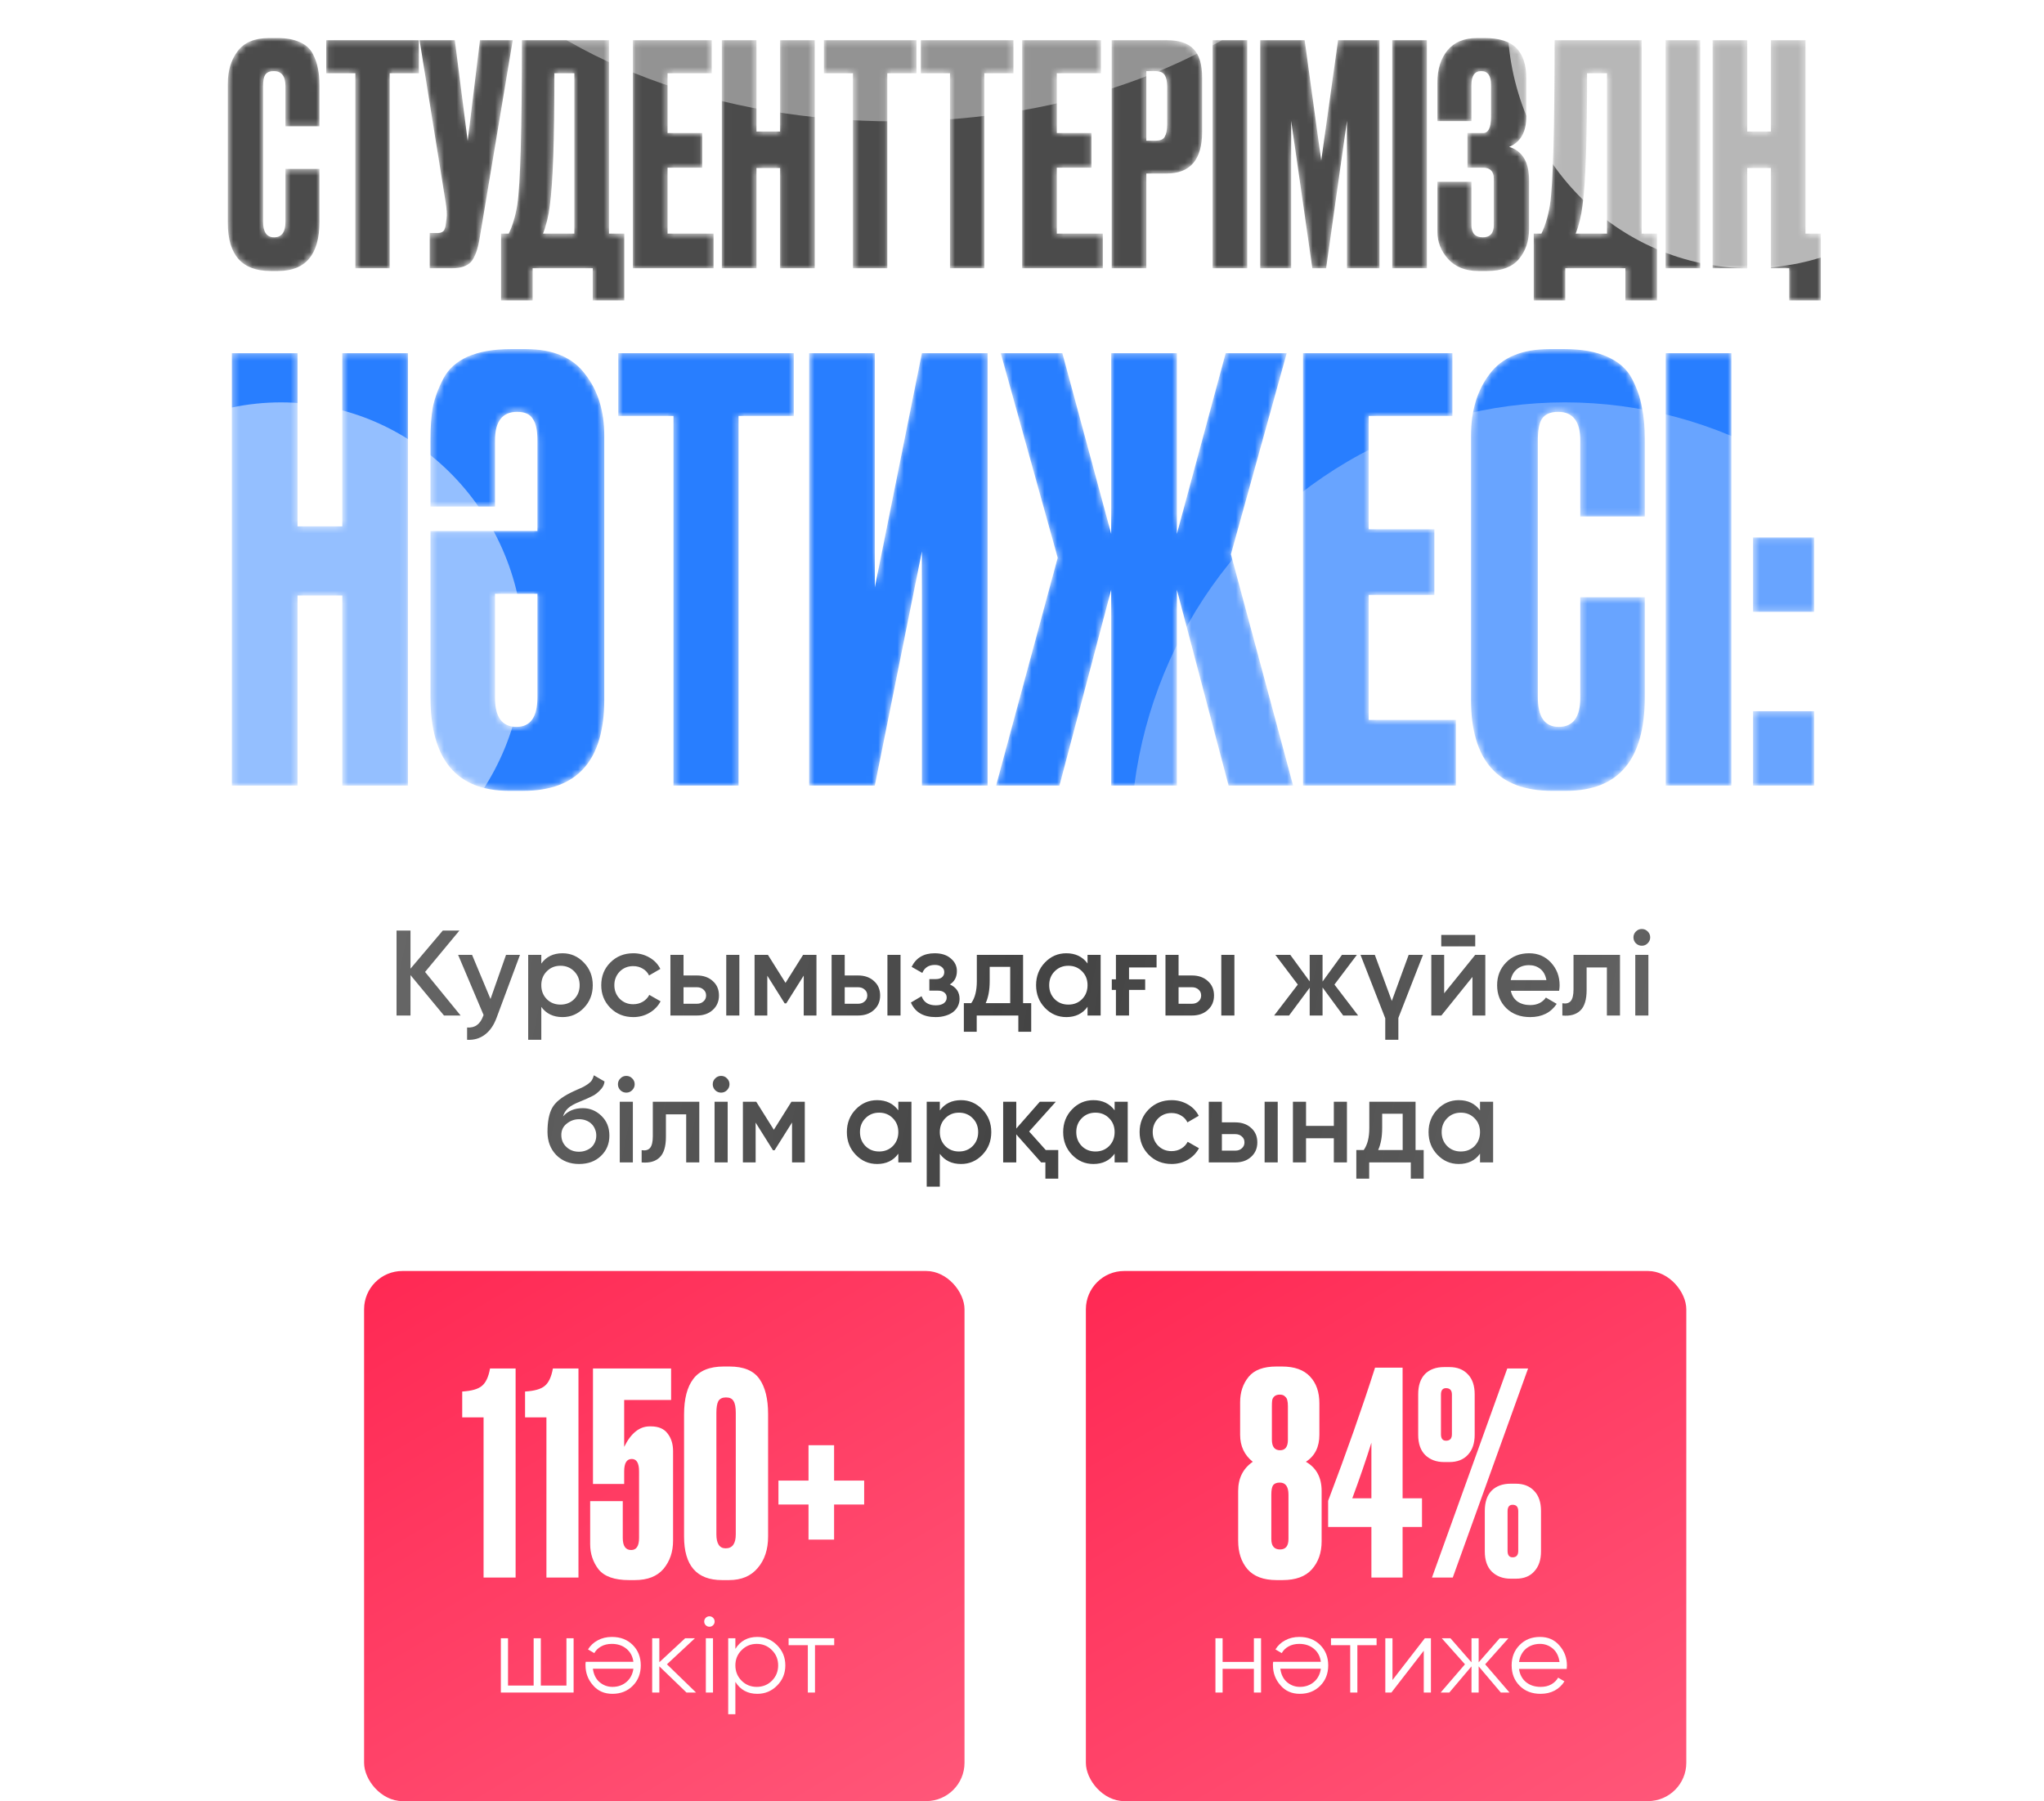
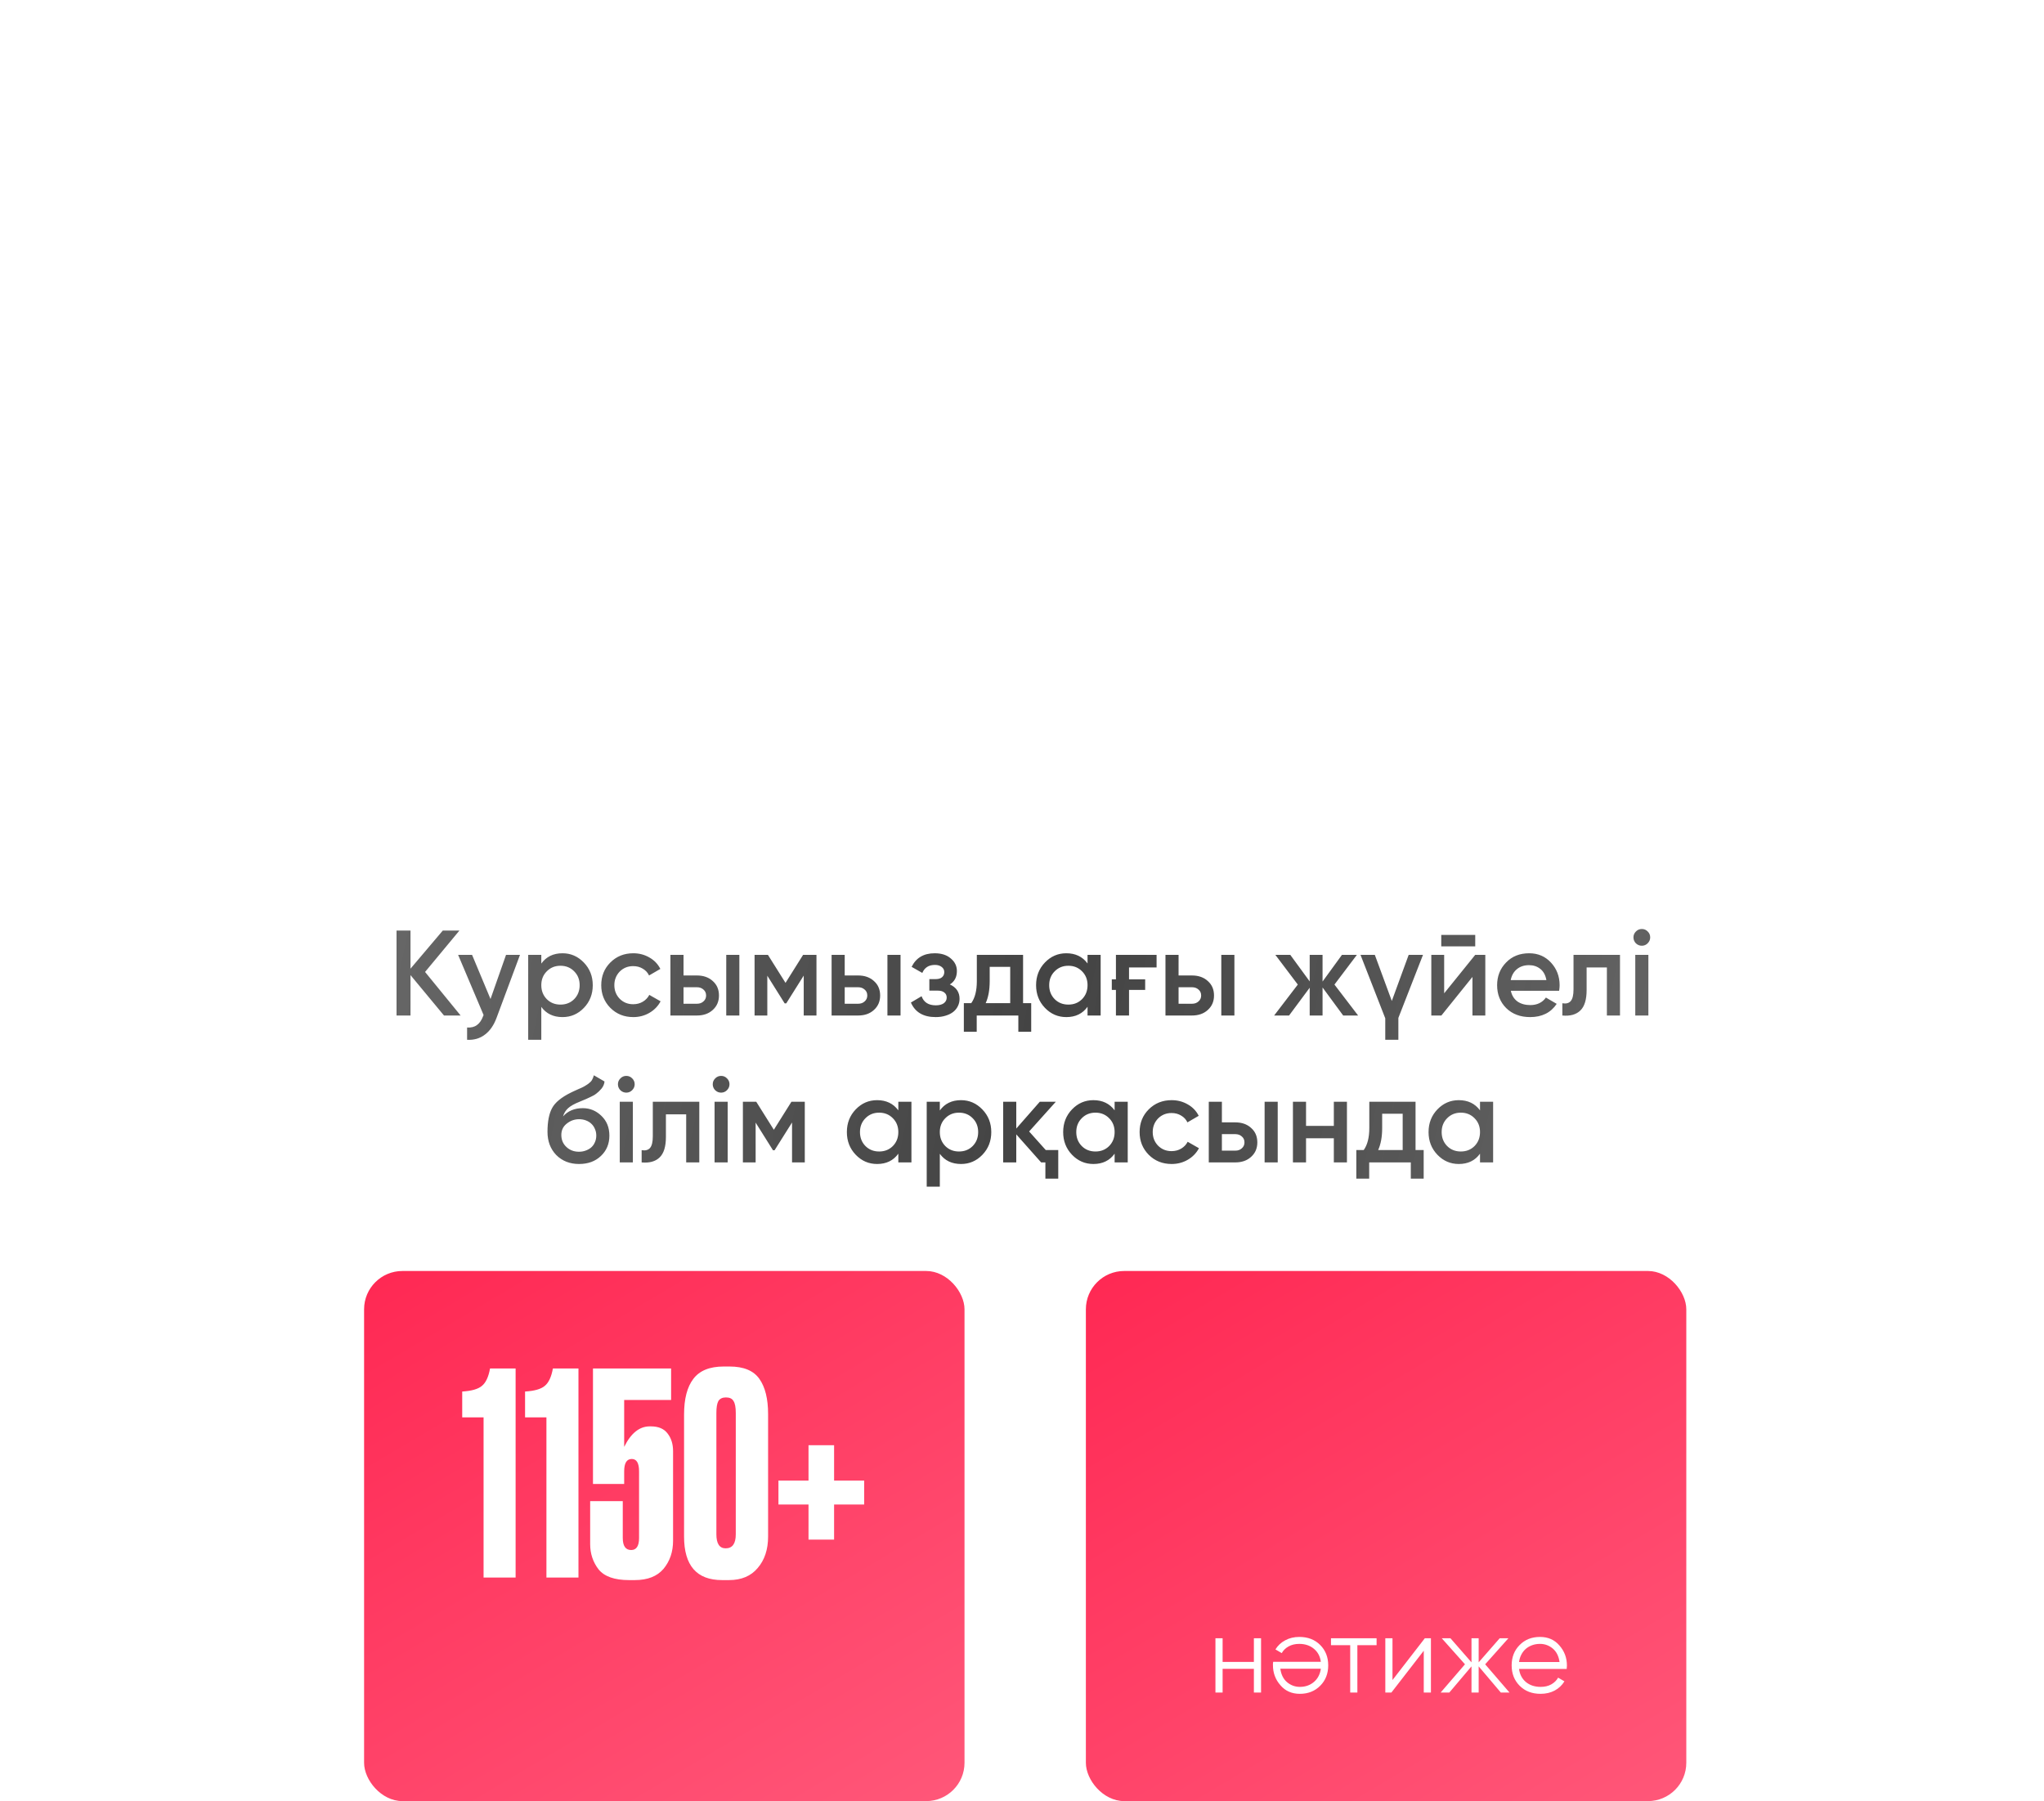
<svg xmlns="http://www.w3.org/2000/svg" width="320" height="282" viewBox="0 0 320 282" fill="none">
  <mask id="mask0_208_449" style="mask-type:alpha" maskUnits="userSpaceOnUse" x="35" y="5" width="251" height="119">
    <path d="M44.687 34.752V26.448H50.015V34.704C50.015 39.856 47.855 42.432 43.535 42.432H42.335C37.887 42.432 35.663 39.92 35.663 34.896V13.104C35.663 11.056 36.175 9.36 37.199 8.016C38.223 6.64 39.871 5.952 42.143 5.952H43.391C44.799 5.952 45.967 6.16 46.895 6.576C47.855 6.992 48.543 7.6 48.959 8.4C49.375 9.2 49.647 9.984 49.775 10.752C49.935 11.488 50.015 12.368 50.015 13.392V19.776H44.687V13.488C44.687 11.92 44.079 11.136 42.863 11.136C42.223 11.136 41.775 11.328 41.519 11.712C41.295 12.064 41.183 12.656 41.183 13.488V34.704C41.183 36.336 41.759 37.152 42.911 37.152C44.095 37.152 44.687 36.352 44.687 34.752ZM51.073 6.288H65.569V11.472H61.009V42H55.633V11.472H51.073V6.288ZM80.276 6.288L75.092 37.296C74.804 39.056 74.356 40.288 73.748 40.992C73.14 41.664 72.148 42 70.772 42H67.268V36.48H68.516C68.804 36.48 69.028 36.432 69.188 36.336C69.38 36.24 69.508 36.112 69.572 35.952C69.636 35.792 69.7 35.584 69.764 35.328L69.908 34.224C70.004 33.648 69.94 32.688 69.716 31.344L65.684 6.288H71.204L73.22 22.08L75.14 6.288H80.276ZM92.795 47.04V42H83.387V47.04H78.443V36.576H79.643C80.251 35.328 80.699 33.824 80.987 32.064C81.467 28.864 81.707 20.272 81.707 6.288H95.339V36.576H97.739V47.04H92.795ZM86.075 32.208C85.883 33.776 85.531 35.232 85.019 36.576H89.915V11.472H86.795C86.795 21.904 86.555 28.816 86.075 32.208ZM99.088 6.288H111.424V11.472H104.512V20.832H109.936V26.256H104.512V36.576H111.712V42H99.088V6.288ZM118.432 26.304V42H113.008V6.288H118.432V20.592H122.128V6.288H127.552V42H122.128V26.304H118.432ZM128.979 6.288H143.475V11.472H138.915V42H133.539V11.472H128.979V6.288ZM144.166 6.288H158.662V11.472H154.102V42H148.726V11.472H144.166V6.288ZM160.026 6.288H172.362V11.472H165.45V20.832H170.874V26.256H165.45V36.576H172.65V42H160.026V6.288ZM182.634 27.168H179.466V42H174.042V6.288H182.634C184.586 6.288 185.994 6.752 186.858 7.68C187.754 8.576 188.202 10.08 188.202 12.192V20.64C188.202 24.992 186.346 27.168 182.634 27.168ZM179.466 11.136V22.032H180.858C181.626 22.032 182.122 21.824 182.346 21.408C182.602 20.96 182.73 20.304 182.73 19.44V13.584C182.73 12.784 182.602 12.176 182.346 11.76C182.09 11.344 181.594 11.136 180.858 11.136H179.466ZM195.262 6.288V42H189.838V6.288H195.262ZM197.292 42V6.288H204.252L206.844 25.152L209.484 6.288H215.964V42H210.876V18.912L207.612 42H205.452L202.14 18.912V42H197.292ZM223.387 6.288V42H217.963V6.288H223.387ZM230.361 13.296V18.96H225.033V12.912C225.033 10.832 225.561 9.152 226.617 7.872C227.673 6.592 229.225 5.952 231.273 5.952H232.377C234.713 5.952 236.393 6.48 237.417 7.536C238.441 8.592 238.953 10.176 238.953 12.288V18.24C238.953 20.672 238.057 22.256 236.265 22.992C238.345 23.632 239.385 25.376 239.385 28.224V35.856C239.385 37.712 238.857 39.28 237.801 40.56C236.745 41.808 235.097 42.432 232.857 42.432H231.417C229.433 42.432 227.865 41.808 226.713 40.56C225.593 39.312 225.033 37.888 225.033 36.288V28.464H230.361V35.232C230.361 36.512 230.953 37.152 232.137 37.152C233.289 37.152 233.865 36.512 233.865 35.232V27.984C233.865 26.832 233.305 26.256 232.185 26.256H229.737V20.832H232.185C233.017 20.832 233.433 19.968 233.433 18.24V13.296C233.433 11.856 232.921 11.136 231.897 11.136C230.873 11.136 230.361 11.856 230.361 13.296ZM254.467 47.04V42H245.059V47.04H240.115V36.576H241.315C241.923 35.328 242.371 33.824 242.659 32.064C243.139 28.864 243.379 20.272 243.379 6.288H257.011V36.576H259.411V47.04H254.467ZM247.747 32.208C247.555 33.776 247.203 35.232 246.691 36.576H251.587V11.472H248.467C248.467 21.904 248.227 28.816 247.747 32.208ZM266.184 6.288V42H260.76V6.288H266.184ZM285.061 47.04H280.117V42H277.237V26.304H273.541V42H268.117V6.288H273.541V20.592H277.237V6.288H282.661V36.576H285.061V47.04Z" fill="#272727" />
-     <path d="M46.58 93.243V123H36.297V55.296H46.58V82.414H53.587V55.296H63.87V123H53.587V93.243H46.58ZM67.394 109.168V83.142H84.138V68.946C84.138 67.369 83.896 66.246 83.41 65.579C82.986 64.851 82.167 64.487 80.953 64.487C78.648 64.487 77.495 65.973 77.495 68.946V79.32H67.394V68.764C67.394 66.823 67.516 65.154 67.758 63.759C68.062 62.303 68.608 60.817 69.396 59.3C70.185 57.783 71.459 56.631 73.218 55.842C75.038 55.053 77.283 54.659 79.952 54.659H82.318C86.565 54.659 89.659 55.963 91.6 58.572C93.602 61.12 94.603 64.335 94.603 68.218V109.532C94.603 119.057 90.387 123.819 81.954 123.819H79.679C71.489 123.819 67.394 118.935 67.394 109.168ZM77.495 92.97V109.259C77.495 112.292 78.618 113.809 80.862 113.809C83.046 113.809 84.138 112.262 84.138 109.168V92.97H77.495ZM96.79 55.296H124.272V65.124H115.627V123H105.435V65.124H96.79V55.296ZM144.329 123V86.327L136.958 123H126.675V55.296H136.958V91.969L144.329 55.296H154.612V123H144.329ZM173.962 123V92.333L165.863 123H155.944L165.59 87.328L156.672 55.296H166.318L173.962 83.597V55.296H184.245V83.597L191.889 55.296H201.444L192.708 86.782L202.445 123H192.344L184.245 92.333V123H173.962ZM203.994 55.296H227.381V65.124H214.277V82.869H224.56V93.152H214.277V112.717H227.927V123H203.994V55.296ZM247.4 109.259V93.516H257.501V109.168C257.501 118.935 253.406 123.819 245.216 123.819H242.941C234.509 123.819 230.292 119.057 230.292 109.532V68.218C230.292 64.335 231.263 61.12 233.204 58.572C235.146 55.963 238.27 54.659 242.577 54.659H244.943C247.613 54.659 249.827 55.053 251.586 55.842C253.406 56.631 254.711 57.783 255.499 59.3C256.288 60.817 256.804 62.303 257.046 63.759C257.35 65.154 257.501 66.823 257.501 68.764V80.867H247.4V68.946C247.4 65.973 246.248 64.487 243.942 64.487C242.729 64.487 241.88 64.851 241.394 65.579C240.97 66.246 240.757 67.369 240.757 68.946V109.168C240.757 112.262 241.849 113.809 244.033 113.809C246.278 113.809 247.4 112.292 247.4 109.259ZM271.063 55.296V123H260.78V55.296H271.063ZM284.01 111.352V123H274.455V111.352H284.01ZM284.01 84.143V95.791H274.455V84.143H284.01Z" fill="#287EFF" />
  </mask>
  <g mask="url(#mask0_208_449)">
-     <path d="M44.687 34.752V26.448H50.015V34.704C50.015 39.856 47.855 42.432 43.535 42.432H42.335C37.887 42.432 35.663 39.92 35.663 34.896V13.104C35.663 11.056 36.175 9.36 37.199 8.016C38.223 6.64 39.871 5.952 42.143 5.952H43.391C44.799 5.952 45.967 6.16 46.895 6.576C47.855 6.992 48.543 7.6 48.959 8.4C49.375 9.2 49.647 9.984 49.775 10.752C49.935 11.488 50.015 12.368 50.015 13.392V19.776H44.687V13.488C44.687 11.92 44.079 11.136 42.863 11.136C42.223 11.136 41.775 11.328 41.519 11.712C41.295 12.064 41.183 12.656 41.183 13.488V34.704C41.183 36.336 41.759 37.152 42.911 37.152C44.095 37.152 44.687 36.352 44.687 34.752ZM51.073 6.288H65.569V11.472H61.009V42H55.633V11.472H51.073V6.288ZM80.276 6.288L75.092 37.296C74.804 39.056 74.356 40.288 73.748 40.992C73.14 41.664 72.148 42 70.772 42H67.268V36.48H68.516C68.804 36.48 69.028 36.432 69.188 36.336C69.38 36.24 69.508 36.112 69.572 35.952C69.636 35.792 69.7 35.584 69.764 35.328L69.908 34.224C70.004 33.648 69.94 32.688 69.716 31.344L65.684 6.288H71.204L73.22 22.08L75.14 6.288H80.276ZM92.795 47.04V42H83.387V47.04H78.443V36.576H79.643C80.251 35.328 80.699 33.824 80.987 32.064C81.467 28.864 81.707 20.272 81.707 6.288H95.339V36.576H97.739V47.04H92.795ZM86.075 32.208C85.883 33.776 85.531 35.232 85.019 36.576H89.915V11.472H86.795C86.795 21.904 86.555 28.816 86.075 32.208ZM99.088 6.288H111.424V11.472H104.512V20.832H109.936V26.256H104.512V36.576H111.712V42H99.088V6.288ZM118.432 26.304V42H113.008V6.288H118.432V20.592H122.128V6.288H127.552V42H122.128V26.304H118.432ZM128.979 6.288H143.475V11.472H138.915V42H133.539V11.472H128.979V6.288ZM144.166 6.288H158.662V11.472H154.102V42H148.726V11.472H144.166V6.288ZM160.026 6.288H172.362V11.472H165.45V20.832H170.874V26.256H165.45V36.576H172.65V42H160.026V6.288ZM182.634 27.168H179.466V42H174.042V6.288H182.634C184.586 6.288 185.994 6.752 186.858 7.68C187.754 8.576 188.202 10.08 188.202 12.192V20.64C188.202 24.992 186.346 27.168 182.634 27.168ZM179.466 11.136V22.032H180.858C181.626 22.032 182.122 21.824 182.346 21.408C182.602 20.96 182.73 20.304 182.73 19.44V13.584C182.73 12.784 182.602 12.176 182.346 11.76C182.09 11.344 181.594 11.136 180.858 11.136H179.466ZM195.262 6.288V42H189.838V6.288H195.262ZM197.292 42V6.288H204.252L206.844 25.152L209.484 6.288H215.964V42H210.876V18.912L207.612 42H205.452L202.14 18.912V42H197.292ZM223.387 6.288V42H217.963V6.288H223.387ZM230.361 13.296V18.96H225.033V12.912C225.033 10.832 225.561 9.152 226.617 7.872C227.673 6.592 229.225 5.952 231.273 5.952H232.377C234.713 5.952 236.393 6.48 237.417 7.536C238.441 8.592 238.953 10.176 238.953 12.288V18.24C238.953 20.672 238.057 22.256 236.265 22.992C238.345 23.632 239.385 25.376 239.385 28.224V35.856C239.385 37.712 238.857 39.28 237.801 40.56C236.745 41.808 235.097 42.432 232.857 42.432H231.417C229.433 42.432 227.865 41.808 226.713 40.56C225.593 39.312 225.033 37.888 225.033 36.288V28.464H230.361V35.232C230.361 36.512 230.953 37.152 232.137 37.152C233.289 37.152 233.865 36.512 233.865 35.232V27.984C233.865 26.832 233.305 26.256 232.185 26.256H229.737V20.832H232.185C233.017 20.832 233.433 19.968 233.433 18.24V13.296C233.433 11.856 232.921 11.136 231.897 11.136C230.873 11.136 230.361 11.856 230.361 13.296ZM254.467 47.04V42H245.059V47.04H240.115V36.576H241.315C241.923 35.328 242.371 33.824 242.659 32.064C243.139 28.864 243.379 20.272 243.379 6.288H257.011V36.576H259.411V47.04H254.467ZM247.747 32.208C247.555 33.776 247.203 35.232 246.691 36.576H251.587V11.472H248.467C248.467 21.904 248.227 28.816 247.747 32.208ZM266.184 6.288V42H260.76V6.288H266.184ZM285.061 47.04H280.117V42H277.237V26.304H273.541V42H268.117V6.288H273.541V20.592H277.237V6.288H282.661V36.576H285.061V47.04Z" fill="#4B4B4B" />
    <path d="M46.58 93.243V123H36.297V55.296H46.58V82.414H53.587V55.296H63.87V123H53.587V93.243H46.58ZM67.394 109.168V83.142H84.138V68.946C84.138 67.369 83.896 66.246 83.41 65.579C82.986 64.851 82.167 64.487 80.953 64.487C78.648 64.487 77.495 65.973 77.495 68.946V79.32H67.394V68.764C67.394 66.823 67.516 65.154 67.758 63.759C68.062 62.303 68.608 60.817 69.396 59.3C70.185 57.783 71.459 56.631 73.218 55.842C75.038 55.053 77.283 54.659 79.952 54.659H82.318C86.565 54.659 89.659 55.963 91.6 58.572C93.602 61.12 94.603 64.335 94.603 68.218V109.532C94.603 119.057 90.387 123.819 81.954 123.819H79.679C71.489 123.819 67.394 118.935 67.394 109.168ZM77.495 92.97V109.259C77.495 112.292 78.618 113.809 80.862 113.809C83.046 113.809 84.138 112.262 84.138 109.168V92.97H77.495ZM96.79 55.296H124.272V65.124H115.627V123H105.435V65.124H96.79V55.296ZM144.329 123V86.327L136.958 123H126.675V55.296H136.958V91.969L144.329 55.296H154.612V123H144.329ZM173.962 123V92.333L165.863 123H155.944L165.59 87.328L156.672 55.296H166.318L173.962 83.597V55.296H184.245V83.597L191.889 55.296H201.444L192.708 86.782L202.445 123H192.344L184.245 92.333V123H173.962ZM203.994 55.296H227.381V65.124H214.277V82.869H224.56V93.152H214.277V112.717H227.927V123H203.994V55.296ZM247.4 109.259V93.516H257.501V109.168C257.501 118.935 253.406 123.819 245.216 123.819H242.941C234.509 123.819 230.292 119.057 230.292 109.532V68.218C230.292 64.335 231.263 61.12 233.204 58.572C235.146 55.963 238.27 54.659 242.577 54.659H244.943C247.613 54.659 249.827 55.053 251.586 55.842C253.406 56.631 254.711 57.783 255.499 59.3C256.288 60.817 256.804 62.303 257.046 63.759C257.35 65.154 257.501 66.823 257.501 68.764V80.867H247.4V68.946C247.4 65.973 246.248 64.487 243.942 64.487C242.729 64.487 241.88 64.851 241.394 65.579C240.97 66.246 240.757 67.369 240.757 68.946V109.168C240.757 112.262 241.849 113.809 244.033 113.809C246.278 113.809 247.4 112.292 247.4 109.259ZM271.063 55.296V123H260.78V55.296H271.063ZM284.01 111.352V123H274.455V111.352H284.01ZM284.01 84.143V95.791H274.455V84.143H284.01Z" fill="#287EFF" />
    <g opacity="0.4" filter="url(#filter0_f_208_449)">
      <ellipse cx="140" cy="-31" rx="77" ry="50" fill="white" />
    </g>
    <g opacity="0.3" filter="url(#filter1_f_208_449)">
      <ellipse cx="245" cy="132" rx="68" ry="69" fill="white" />
    </g>
    <g opacity="0.6" filter="url(#filter2_f_208_449)">
      <ellipse cx="274" cy="3" rx="38" ry="39" fill="white" />
    </g>
    <g opacity="0.5" filter="url(#filter3_f_208_449)">
      <ellipse cx="44" cy="102" rx="38" ry="39" fill="white" />
    </g>
  </g>
  <path d="M72.113 159H69.51L64.266 152.673V159H62.081V145.7H64.266V151.666L69.32 145.7H71.923L66.546 152.179L72.113 159ZM79.224 149.5H81.409L77.761 159.304C77.318 160.52 76.697 161.419 75.899 162.002C75.114 162.597 74.189 162.863 73.125 162.8V160.881C73.771 160.919 74.29 160.786 74.683 160.482C75.088 160.191 75.411 159.716 75.652 159.057L75.709 158.924L71.719 149.5H73.904L76.792 156.416L79.224 149.5ZM88.069 149.253C89.361 149.253 90.476 149.741 91.413 150.716C92.338 151.679 92.8 152.857 92.8 154.25C92.8 155.656 92.338 156.84 91.413 157.803C90.489 158.766 89.374 159.247 88.069 159.247C86.625 159.247 85.517 158.715 84.744 157.651V162.8H82.692V149.5H84.744V150.868C85.517 149.791 86.625 149.253 88.069 149.253ZM85.599 156.435C86.169 157.005 86.885 157.29 87.746 157.29C88.608 157.29 89.323 157.005 89.893 156.435C90.463 155.852 90.748 155.124 90.748 154.25C90.748 153.376 90.463 152.654 89.893 152.084C89.323 151.501 88.608 151.21 87.746 151.21C86.885 151.21 86.169 151.501 85.599 152.084C85.029 152.654 84.744 153.376 84.744 154.25C84.744 155.124 85.029 155.852 85.599 156.435ZM99.144 159.247C97.713 159.247 96.516 158.766 95.553 157.803C94.603 156.84 94.128 155.656 94.128 154.25C94.128 152.831 94.603 151.647 95.553 150.697C96.516 149.734 97.713 149.253 99.144 149.253C100.069 149.253 100.911 149.475 101.671 149.918C102.431 150.349 103.001 150.944 103.381 151.704L101.614 152.73C101.399 152.274 101.069 151.919 100.626 151.666C100.195 151.4 99.695 151.267 99.125 151.267C98.289 151.267 97.586 151.552 97.016 152.122C96.459 152.705 96.18 153.414 96.18 154.25C96.18 155.086 96.459 155.795 97.016 156.378C97.586 156.948 98.289 157.233 99.125 157.233C99.695 157.233 100.202 157.1 100.645 156.834C101.088 156.568 101.424 156.213 101.652 155.77L103.419 156.777C103.014 157.537 102.431 158.139 101.671 158.582C100.911 159.025 100.069 159.247 99.144 159.247ZM109.1 152.73C110.126 152.73 110.955 153.021 111.589 153.604C112.235 154.174 112.558 154.928 112.558 155.865C112.558 156.79 112.235 157.543 111.589 158.126C110.955 158.709 110.126 159 109.1 159H104.958V149.5H107.01V152.73H109.1ZM113.698 149.5H115.75V159H113.698V149.5ZM109.119 157.157C109.524 157.157 109.86 157.037 110.126 156.796C110.404 156.555 110.544 156.245 110.544 155.865C110.544 155.472 110.404 155.162 110.126 154.934C109.86 154.693 109.524 154.573 109.119 154.573H107.01V157.157H109.119ZM127.822 149.5V159H125.827V152.749L123.091 157.1H122.844L120.127 152.768V159H118.132V149.5H120.222L122.977 153.889L125.732 149.5H127.822ZM134.334 152.73C135.36 152.73 136.19 153.021 136.823 153.604C137.469 154.174 137.792 154.928 137.792 155.865C137.792 156.79 137.469 157.543 136.823 158.126C136.19 158.709 135.36 159 134.334 159H130.192V149.5H132.244V152.73H134.334ZM138.932 149.5H140.984V159H138.932V149.5ZM134.353 157.157C134.758 157.157 135.094 157.037 135.36 156.796C135.639 156.555 135.778 156.245 135.778 155.865C135.778 155.472 135.639 155.162 135.36 154.934C135.094 154.693 134.758 154.573 134.353 154.573H132.244V157.157H134.353ZM148.705 154.136C149.718 154.592 150.225 155.346 150.225 156.397C150.225 156.802 150.136 157.182 149.959 157.537C149.794 157.879 149.554 158.177 149.237 158.43C148.92 158.683 148.528 158.88 148.059 159.019C147.59 159.171 147.065 159.247 146.482 159.247C144.557 159.247 143.265 158.487 142.606 156.967L144.278 155.979C144.62 156.929 145.361 157.404 146.501 157.404C147.033 157.404 147.451 157.296 147.755 157.081C148.059 156.853 148.211 156.555 148.211 156.188C148.211 155.859 148.091 155.599 147.85 155.409C147.609 155.206 147.274 155.105 146.843 155.105H145.494V153.3H146.501C146.919 153.3 147.242 153.205 147.47 153.015C147.711 152.812 147.831 152.54 147.831 152.198C147.831 151.869 147.698 151.603 147.432 151.4C147.166 151.185 146.811 151.077 146.368 151.077C145.405 151.077 144.747 151.495 144.392 152.331L142.72 151.381C143.417 149.962 144.62 149.253 146.33 149.253C147.394 149.253 148.236 149.525 148.857 150.07C149.49 150.602 149.807 151.254 149.807 152.027C149.807 152.977 149.44 153.68 148.705 154.136ZM160.168 157.062H161.441V161.546H159.427V159H152.91V161.546H150.896V157.062H152.055C152.638 156.251 152.929 155.105 152.929 153.623V149.5H160.168V157.062ZM158.154 157.062V151.381H154.943V153.623C154.943 154.991 154.734 156.137 154.316 157.062H158.154ZM170.261 149.5H172.313V159H170.261V157.632C169.488 158.709 168.38 159.247 166.936 159.247C165.631 159.247 164.517 158.766 163.592 157.803C162.667 156.84 162.205 155.656 162.205 154.25C162.205 152.844 162.667 151.66 163.592 150.697C164.517 149.734 165.631 149.253 166.936 149.253C168.367 149.253 169.476 149.785 170.261 150.849V149.5ZM165.112 156.435C165.682 157.005 166.398 157.29 167.259 157.29C168.12 157.29 168.836 157.005 169.406 156.435C169.976 155.852 170.261 155.124 170.261 154.25C170.261 153.376 169.976 152.654 169.406 152.084C168.836 151.501 168.12 151.21 167.259 151.21C166.398 151.21 165.682 151.501 165.112 152.084C164.542 152.654 164.257 153.376 164.257 154.25C164.257 155.124 164.542 155.852 165.112 156.435ZM181.07 149.5V151.476H176.757V153.338H179.284V154.991H176.757V159H174.705V154.991H174.059V153.338H174.705V149.5H181.07ZM186.603 152.73C187.629 152.73 188.458 153.021 189.092 153.604C189.738 154.174 190.061 154.928 190.061 155.865C190.061 156.79 189.738 157.543 189.092 158.126C188.458 158.709 187.629 159 186.603 159H182.461V149.5H184.513V152.73H186.603ZM191.201 149.5H193.253V159H191.201V149.5ZM186.622 157.157C187.027 157.157 187.363 157.037 187.629 156.796C187.907 156.555 188.047 156.245 188.047 155.865C188.047 155.472 187.907 155.162 187.629 154.934C187.363 154.693 187.027 154.573 186.622 154.573H184.513V157.157H186.622ZM212.621 159H210.284L207.054 154.611V159H205.04V154.649L201.81 159H199.473L203.178 154.155L199.663 149.5H202L205.04 153.661V149.5H207.054V153.68L210.094 149.5H212.431L208.916 154.155L212.621 159ZM220.537 149.5H222.779L218.922 159.38V162.8H216.87V159.437L212.994 149.5H215.236L217.896 156.72L220.537 149.5ZM225.637 148.17V146.384H230.957V148.17H225.637ZM230.957 149.5H232.534V159H230.52V152.958L225.656 159H224.079V149.5H226.093V155.523L230.957 149.5ZM236.53 155.124C236.682 155.846 237.024 156.403 237.556 156.796C238.1 157.176 238.772 157.366 239.57 157.366C240.646 157.366 241.463 156.973 242.021 156.188L243.712 157.176C242.787 158.557 241.4 159.247 239.551 159.247C238.018 159.247 236.77 158.778 235.808 157.841C234.858 156.891 234.383 155.694 234.383 154.25C234.383 152.844 234.851 151.66 235.789 150.697C236.713 149.734 237.917 149.253 239.399 149.253C240.779 149.253 241.919 149.741 242.819 150.716C243.718 151.691 244.168 152.876 244.168 154.269C244.168 154.37 244.161 154.497 244.149 154.649C244.136 154.788 244.117 154.947 244.092 155.124H236.53ZM242.097 153.452C241.957 152.679 241.641 152.097 241.147 151.704C240.653 151.311 240.064 151.115 239.38 151.115C238.62 151.115 237.986 151.324 237.48 151.742C236.973 152.16 236.65 152.73 236.511 153.452H242.097ZM253.62 149.5V159H251.568V151.476H248.395V155.01C248.395 156.517 248.066 157.588 247.407 158.221C246.749 158.854 245.811 159.114 244.595 159V157.081C245.178 157.182 245.615 157.068 245.906 156.739C246.198 156.397 246.343 155.789 246.343 154.915V149.5H253.62ZM257.949 147.695C257.696 147.948 257.392 148.075 257.037 148.075C256.683 148.075 256.372 147.948 256.106 147.695C255.853 147.429 255.726 147.119 255.726 146.764C255.726 146.409 255.853 146.105 256.106 145.852C256.36 145.586 256.67 145.453 257.037 145.453C257.405 145.453 257.715 145.586 257.968 145.852C258.222 146.105 258.348 146.409 258.348 146.764C258.348 147.119 258.215 147.429 257.949 147.695ZM256.011 159V149.5H258.063V159H256.011ZM90.653 182.247C89.209 182.247 88.019 181.778 87.081 180.841C86.169 179.891 85.713 178.681 85.713 177.212C85.713 175.616 85.954 174.375 86.435 173.488C86.904 172.614 87.879 171.81 89.361 171.075C89.488 171.012 89.634 170.942 89.798 170.866C89.976 170.777 90.185 170.682 90.425 170.581C90.666 170.48 90.869 170.391 91.033 170.315C91.198 170.239 91.325 170.176 91.413 170.125C91.502 170.074 91.597 170.017 91.698 169.954C91.812 169.878 91.939 169.796 92.078 169.707C92.344 169.517 92.541 169.321 92.667 169.118C92.794 168.903 92.895 168.649 92.971 168.358L94.643 169.327C94.605 169.732 94.447 170.106 94.168 170.448C93.89 170.777 93.611 171.043 93.332 171.246C93.193 171.373 92.933 171.525 92.553 171.702L91.736 172.082L90.786 172.481C89.95 172.81 89.336 173.152 88.943 173.507C88.563 173.849 88.297 174.28 88.145 174.799C88.905 173.938 89.938 173.507 91.242 173.507C92.357 173.507 93.326 173.906 94.149 174.704C94.985 175.502 95.403 176.534 95.403 177.801C95.403 179.093 94.96 180.157 94.073 180.993C93.199 181.829 92.059 182.247 90.653 182.247ZM90.634 180.328C91.027 180.328 91.388 180.265 91.717 180.138C92.059 180.011 92.351 179.84 92.591 179.625C92.832 179.397 93.016 179.131 93.142 178.827C93.282 178.51 93.351 178.168 93.351 177.801C93.351 177.421 93.282 177.079 93.142 176.775C93.016 176.458 92.832 176.186 92.591 175.958C92.363 175.73 92.078 175.553 91.736 175.426C91.407 175.299 91.046 175.236 90.653 175.236C89.944 175.236 89.304 175.464 88.734 175.92C88.164 176.363 87.879 176.959 87.879 177.706C87.879 178.466 88.145 179.093 88.677 179.587C89.209 180.081 89.862 180.328 90.634 180.328ZM98.964 170.695C98.71 170.948 98.406 171.075 98.052 171.075C97.697 171.075 97.387 170.948 97.121 170.695C96.867 170.429 96.741 170.119 96.741 169.764C96.741 169.409 96.867 169.105 97.121 168.852C97.374 168.586 97.684 168.453 98.052 168.453C98.419 168.453 98.729 168.586 98.983 168.852C99.236 169.105 99.363 169.409 99.363 169.764C99.363 170.119 99.23 170.429 98.964 170.695ZM97.026 182V172.5H99.078V182H97.026ZM109.478 172.5V182H107.426V174.476H104.253V178.01C104.253 179.517 103.924 180.588 103.265 181.221C102.607 181.854 101.669 182.114 100.453 182V180.081C101.036 180.182 101.473 180.068 101.764 179.739C102.056 179.397 102.201 178.789 102.201 177.915V172.5H109.478ZM113.807 170.695C113.554 170.948 113.25 171.075 112.895 171.075C112.541 171.075 112.23 170.948 111.964 170.695C111.711 170.429 111.584 170.119 111.584 169.764C111.584 169.409 111.711 169.105 111.964 168.852C112.218 168.586 112.528 168.453 112.895 168.453C113.263 168.453 113.573 168.586 113.826 168.852C114.08 169.105 114.206 169.409 114.206 169.764C114.206 170.119 114.073 170.429 113.807 170.695ZM111.869 182V172.5H113.921V182H111.869ZM125.994 172.5V182H123.999V175.749L121.263 180.1H121.016L118.299 175.768V182H116.304V172.5H118.394L121.149 176.889L123.904 172.5H125.994ZM140.638 172.5H142.69V182H140.638V180.632C139.866 181.709 138.757 182.247 137.313 182.247C136.009 182.247 134.894 181.766 133.969 180.803C133.045 179.84 132.582 178.656 132.582 177.25C132.582 175.844 133.045 174.66 133.969 173.697C134.894 172.734 136.009 172.253 137.313 172.253C138.745 172.253 139.853 172.785 140.638 173.849V172.5ZM135.489 179.435C136.059 180.005 136.775 180.29 137.636 180.29C138.498 180.29 139.213 180.005 139.783 179.435C140.353 178.852 140.638 178.124 140.638 177.25C140.638 176.376 140.353 175.654 139.783 175.084C139.213 174.501 138.498 174.21 137.636 174.21C136.775 174.21 136.059 174.501 135.489 175.084C134.919 175.654 134.634 176.376 134.634 177.25C134.634 178.124 134.919 178.852 135.489 179.435ZM150.459 172.253C151.751 172.253 152.866 172.741 153.803 173.716C154.728 174.679 155.19 175.857 155.19 177.25C155.19 178.656 154.728 179.84 153.803 180.803C152.879 181.766 151.764 182.247 150.459 182.247C149.015 182.247 147.907 181.715 147.134 180.651V185.8H145.082V172.5H147.134V173.868C147.907 172.791 149.015 172.253 150.459 172.253ZM147.989 179.435C148.559 180.005 149.275 180.29 150.136 180.29C150.998 180.29 151.713 180.005 152.283 179.435C152.853 178.852 153.138 178.124 153.138 177.25C153.138 176.376 152.853 175.654 152.283 175.084C151.713 174.501 150.998 174.21 150.136 174.21C149.275 174.21 148.559 174.501 147.989 175.084C147.419 175.654 147.134 176.376 147.134 177.25C147.134 178.124 147.419 178.852 147.989 179.435ZM163.719 180.062H165.676V184.546H163.662V182H162.997L159.102 177.611V182H157.05V172.5H159.102V176.699L162.788 172.5H165.296L161.116 177.155L163.719 180.062ZM174.501 172.5H176.553V182H174.501V180.632C173.728 181.709 172.62 182.247 171.176 182.247C169.871 182.247 168.756 181.766 167.832 180.803C166.907 179.84 166.445 178.656 166.445 177.25C166.445 175.844 166.907 174.66 167.832 173.697C168.756 172.734 169.871 172.253 171.176 172.253C172.607 172.253 173.715 172.785 174.501 173.849V172.5ZM169.352 179.435C169.922 180.005 170.637 180.29 171.499 180.29C172.36 180.29 173.076 180.005 173.646 179.435C174.216 178.852 174.501 178.124 174.501 177.25C174.501 176.376 174.216 175.654 173.646 175.084C173.076 174.501 172.36 174.21 171.499 174.21C170.637 174.21 169.922 174.501 169.352 175.084C168.782 175.654 168.497 176.376 168.497 177.25C168.497 178.124 168.782 178.852 169.352 179.435ZM183.429 182.247C181.997 182.247 180.8 181.766 179.838 180.803C178.888 179.84 178.413 178.656 178.413 177.25C178.413 175.831 178.888 174.647 179.838 173.697C180.8 172.734 181.997 172.253 183.429 172.253C184.353 172.253 185.196 172.475 185.956 172.918C186.716 173.349 187.286 173.944 187.666 174.704L185.899 175.73C185.683 175.274 185.354 174.919 184.911 174.666C184.48 174.4 183.98 174.267 183.41 174.267C182.574 174.267 181.871 174.552 181.301 175.122C180.743 175.705 180.465 176.414 180.465 177.25C180.465 178.086 180.743 178.795 181.301 179.378C181.871 179.948 182.574 180.233 183.41 180.233C183.98 180.233 184.486 180.1 184.93 179.834C185.373 179.568 185.709 179.213 185.937 178.77L187.704 179.777C187.298 180.537 186.716 181.139 185.956 181.582C185.196 182.025 184.353 182.247 183.429 182.247ZM193.384 175.73C194.41 175.73 195.24 176.021 195.873 176.604C196.519 177.174 196.842 177.928 196.842 178.865C196.842 179.79 196.519 180.543 195.873 181.126C195.24 181.709 194.41 182 193.384 182H189.242V172.5H191.294V175.73H193.384ZM197.982 172.5H200.034V182H197.982V172.5ZM193.403 180.157C193.809 180.157 194.144 180.037 194.41 179.796C194.689 179.555 194.828 179.245 194.828 178.865C194.828 178.472 194.689 178.162 194.41 177.934C194.144 177.693 193.809 177.573 193.403 177.573H191.294V180.157H193.403ZM208.819 172.5H210.871V182H208.819V178.219H204.468V182H202.416V172.5H204.468V176.281H208.819V172.5ZM221.612 180.062H222.885V184.546H220.871V182H214.354V184.546H212.34V180.062H213.499C214.082 179.251 214.373 178.105 214.373 176.623V172.5H221.612V180.062ZM219.598 180.062V174.381H216.387V176.623C216.387 177.991 216.178 179.137 215.76 180.062H219.598ZM231.705 172.5H233.757V182H231.705V180.632C230.932 181.709 229.824 182.247 228.38 182.247C227.075 182.247 225.961 181.766 225.036 180.803C224.111 179.84 223.649 178.656 223.649 177.25C223.649 175.844 224.111 174.66 225.036 173.697C225.961 172.734 227.075 172.253 228.38 172.253C229.811 172.253 230.92 172.785 231.705 173.849V172.5ZM226.556 179.435C227.126 180.005 227.842 180.29 228.703 180.29C229.564 180.29 230.28 180.005 230.85 179.435C231.42 178.852 231.705 178.124 231.705 177.25C231.705 176.376 231.42 175.654 230.85 175.084C230.28 174.501 229.564 174.21 228.703 174.21C227.842 174.21 227.126 174.501 226.556 175.084C225.986 175.654 225.701 176.376 225.701 177.25C225.701 178.124 225.986 178.852 226.556 179.435Z" fill="url(#paint0_linear_208_449)" />
  <rect x="57" y="199" width="94" height="83" rx="6" fill="url(#paint1_linear_208_449)" />
  <path d="M75.706 221.92H72.362V217.872C73.828 217.784 74.855 217.491 75.442 216.992C76.058 216.493 76.483 215.584 76.718 214.264H80.722V247H75.706V221.92ZM85.546 221.92H82.202V217.872C83.668 217.784 84.695 217.491 85.282 216.992C85.898 216.493 86.323 215.584 86.558 214.264H90.562V247H85.546V221.92ZM97.718 232.348H92.834V214.264H105.065V219.192H97.718V226.54C98.773 224.399 100.108 223.328 101.721 223.328H101.897C103.1 223.328 103.98 223.709 104.537 224.472C105.095 225.205 105.373 226.115 105.373 227.2V241.236C105.373 242.967 104.875 244.433 103.877 245.636C102.88 246.809 101.384 247.396 99.389 247.396H98.466C96.207 247.396 94.623 246.839 93.713 245.724C92.834 244.58 92.394 243.26 92.394 241.764V235.032H97.498V240.796C97.498 242.057 97.938 242.688 98.817 242.688C99.639 242.688 100.049 242.057 100.049 240.796V230.368C100.049 229.077 99.668 228.432 98.906 228.432C98.114 228.432 97.718 229.077 97.718 230.368V232.348ZM120.25 221.392V240.576C120.25 242.6 119.707 244.243 118.622 245.504C117.566 246.765 116.07 247.396 114.134 247.396H113.034C109.074 247.396 107.094 245.123 107.094 240.576V221.48C107.094 219.016 107.578 217.153 108.546 215.892C109.514 214.601 111.098 213.956 113.298 213.956H114.222C116.422 213.956 117.977 214.601 118.886 215.892C119.795 217.183 120.25 219.016 120.25 221.392ZM115.19 240.224V221.216C115.19 220.336 115.073 219.72 114.838 219.368C114.633 218.987 114.237 218.796 113.65 218.796C113.093 218.796 112.697 218.987 112.462 219.368C112.257 219.749 112.154 220.365 112.154 221.216V240.224C112.154 241.691 112.638 242.424 113.606 242.424C114.662 242.424 115.19 241.691 115.19 240.224ZM126.578 241.06V235.56H121.87V231.82H126.578V226.276H130.582V231.82H135.29V235.56H130.582V241.06H126.578Z" fill="white" />
-   <path d="M88.68 256.5H89.802V265H78.412V256.5H79.534V263.912H83.546V256.5H84.668V263.912H88.68V256.5ZM95.88 265.204C94.611 265.204 93.597 264.756 92.837 263.861C92.055 262.977 91.664 261.929 91.664 260.716C91.664 260.659 91.664 260.586 91.664 260.495C91.676 260.404 91.687 260.302 91.698 260.189H99.161C99.048 259.328 98.685 258.648 98.073 258.149C97.461 257.639 96.696 257.384 95.778 257.384C95.132 257.384 94.571 257.52 94.095 257.792C93.631 258.053 93.279 258.398 93.041 258.829L92.055 258.251C92.429 257.639 92.939 257.163 93.585 256.823C94.231 256.472 94.968 256.296 95.795 256.296C97.133 256.296 98.221 256.715 99.059 257.554C99.898 258.393 100.317 259.458 100.317 260.75C100.317 262.031 99.904 263.09 99.076 263.929C98.238 264.779 97.172 265.204 95.88 265.204ZM95.88 264.116C96.322 264.116 96.73 264.048 97.104 263.912C97.478 263.776 97.807 263.583 98.09 263.334C98.385 263.085 98.623 262.784 98.804 262.433C98.986 262.082 99.105 261.696 99.161 261.277H92.82C92.945 262.184 93.291 262.881 93.857 263.368C94.447 263.867 95.121 264.116 95.88 264.116ZM108.97 265H107.474L103.224 260.903V265H102.102V256.5H103.224V260.257L107.27 256.5H108.8L104.414 260.58L108.97 265ZM111.642 254.46C111.483 254.619 111.29 254.698 111.064 254.698C110.837 254.698 110.644 254.619 110.486 254.46C110.327 254.301 110.248 254.109 110.248 253.882C110.248 253.655 110.327 253.463 110.486 253.304C110.644 253.145 110.837 253.066 111.064 253.066C111.29 253.066 111.483 253.145 111.642 253.304C111.8 253.463 111.88 253.655 111.88 253.882C111.88 254.109 111.8 254.301 111.642 254.46ZM110.503 265V256.5H111.625V265H110.503ZM118.561 256.296C119.774 256.296 120.805 256.727 121.655 257.588C122.517 258.449 122.947 259.503 122.947 260.75C122.947 261.997 122.517 263.051 121.655 263.912C120.805 264.773 119.774 265.204 118.561 265.204C117.054 265.204 115.909 264.581 115.127 263.334V268.4H114.005V256.5H115.127V258.166C115.909 256.919 117.054 256.296 118.561 256.296ZM116.096 263.147C116.742 263.793 117.536 264.116 118.476 264.116C119.417 264.116 120.21 263.793 120.856 263.147C121.502 262.49 121.825 261.691 121.825 260.75C121.825 259.809 121.502 259.016 120.856 258.37C120.21 257.713 119.417 257.384 118.476 257.384C117.536 257.384 116.742 257.713 116.096 258.37C115.45 259.016 115.127 259.809 115.127 260.75C115.127 261.691 115.45 262.49 116.096 263.147ZM130.601 256.5V257.588H127.592V265H126.47V257.588H123.461V256.5H130.601Z" fill="white" />
  <rect x="170" y="199" width="94" height="83" rx="6" fill="url(#paint2_linear_208_449)" />
-   <path d="M201.717 240.972V234.02C201.717 232.759 201.262 232.128 200.353 232.128C199.854 232.128 199.502 232.275 199.297 232.568C199.121 232.832 199.033 233.316 199.033 234.02V240.972C199.033 242.057 199.487 242.6 200.397 242.6C201.277 242.6 201.717 242.057 201.717 240.972ZM201.629 225.44V220.16C201.629 219.779 201.599 219.485 201.541 219.28C201.511 219.045 201.394 218.84 201.189 218.664C201.013 218.459 200.734 218.356 200.353 218.356C199.971 218.356 199.678 218.459 199.473 218.664C199.297 218.84 199.194 219.045 199.165 219.28C199.135 219.485 199.121 219.779 199.121 220.16V225.396C199.121 226.511 199.546 227.068 200.397 227.068C201.218 227.068 201.629 226.525 201.629 225.44ZM206.557 219.72V224.648C206.557 226.555 205.853 227.963 204.445 228.872C206.087 229.811 206.909 231.336 206.909 233.448V241.324C206.909 243.113 206.395 244.58 205.369 245.724C204.371 246.839 202.846 247.396 200.793 247.396H199.869C197.815 247.396 196.29 246.824 195.293 245.68C194.325 244.536 193.841 243.055 193.841 241.236V233.448C193.841 231.453 194.603 229.928 196.129 228.872C194.809 227.816 194.149 226.408 194.149 224.648V219.544C194.149 217.989 194.589 216.669 195.469 215.584C196.349 214.499 197.801 213.956 199.825 213.956H200.705C202.67 213.956 204.137 214.484 205.105 215.54C206.073 216.567 206.557 217.96 206.557 219.72ZM214.701 234.592V225.88C213.88 228.52 212.883 231.424 211.709 234.592H214.701ZM207.925 239.08V234.988C210.8 227.42 213.249 220.468 215.273 214.132H219.585V234.592H222.621V239.08H219.585V247H214.701V239.08H207.925ZM222.026 224.648V218.312C222.026 216.933 222.378 215.877 223.082 215.144C223.815 214.411 224.813 214.044 226.074 214.044H226.91C228.142 214.044 229.11 214.425 229.814 215.188C230.518 215.921 230.87 216.963 230.87 218.312V224.648C230.87 225.968 230.518 227.009 229.814 227.772C229.11 228.535 228.142 228.916 226.91 228.916H226.074C224.871 228.916 223.889 228.549 223.126 227.816C222.393 227.083 222.026 226.027 222.026 224.648ZM232.454 242.908V236.572C232.454 235.193 232.806 234.137 233.51 233.404C234.243 232.671 235.241 232.304 236.502 232.304H237.294C238.526 232.304 239.494 232.685 240.198 233.448C240.902 234.181 241.254 235.223 241.254 236.572V242.908C241.254 244.228 240.902 245.269 240.198 246.032C239.523 246.795 238.57 247.176 237.338 247.176H236.502C235.299 247.176 234.317 246.809 233.554 246.076C232.821 245.343 232.454 244.287 232.454 242.908ZM235.974 214.264H239.23L227.438 247H224.182L235.974 214.264ZM227.306 224.56V218.356C227.306 217.681 226.998 217.344 226.382 217.344C225.854 217.344 225.59 217.681 225.59 218.356V224.56C225.59 225.235 225.854 225.572 226.382 225.572C226.998 225.572 227.306 225.235 227.306 224.56ZM236.81 243.832C237.397 243.832 237.69 243.495 237.69 242.82V236.616C237.69 235.941 237.397 235.604 236.81 235.604C236.282 235.604 236.018 235.941 236.018 236.616V242.82C236.018 243.495 236.282 243.832 236.81 243.832Z" fill="white" />
  <path d="M196.303 256.5H197.425V265H196.303V261.294H191.407V265H190.285V256.5H191.407V260.206H196.303V256.5ZM203.503 265.204C202.234 265.204 201.22 264.756 200.46 263.861C199.678 262.977 199.287 261.929 199.287 260.716C199.287 260.659 199.287 260.586 199.287 260.495C199.299 260.404 199.31 260.302 199.321 260.189H206.784C206.671 259.328 206.308 258.648 205.696 258.149C205.084 257.639 204.319 257.384 203.401 257.384C202.755 257.384 202.194 257.52 201.718 257.792C201.254 258.053 200.902 258.398 200.664 258.829L199.678 258.251C200.052 257.639 200.562 257.163 201.208 256.823C201.854 256.472 202.591 256.296 203.418 256.296C204.756 256.296 205.844 256.715 206.682 257.554C207.521 258.393 207.94 259.458 207.94 260.75C207.94 262.031 207.527 263.09 206.699 263.929C205.861 264.779 204.795 265.204 203.503 265.204ZM203.503 264.116C203.945 264.116 204.353 264.048 204.727 263.912C205.101 263.776 205.43 263.583 205.713 263.334C206.008 263.085 206.246 262.784 206.427 262.433C206.609 262.082 206.728 261.696 206.784 261.277H200.443C200.568 262.184 200.914 262.881 201.48 263.368C202.07 263.867 202.744 264.116 203.503 264.116ZM215.513 256.5V257.588H212.504V265H211.382V257.588H208.373V256.5H215.513ZM223.068 256.5H224.02V265H222.898V258.455L217.832 265H216.88V256.5H218.002V263.045L223.068 256.5ZM236.321 265H234.961L231.493 260.903V265H230.371V260.903L226.903 265H225.543L229.351 260.58L225.713 256.5H227.073L230.371 260.274V256.5H231.493V260.274L234.791 256.5H236.151L232.513 260.58L236.321 265ZM241.095 256.296C242.364 256.296 243.378 256.744 244.138 257.639C244.92 258.523 245.311 259.571 245.311 260.784C245.311 260.841 245.305 260.914 245.294 261.005C245.294 261.096 245.288 261.198 245.277 261.311H237.814C237.927 262.172 238.29 262.858 238.902 263.368C239.514 263.867 240.279 264.116 241.197 264.116C241.843 264.116 242.398 263.986 242.863 263.725C243.339 263.453 243.696 263.102 243.934 262.671L244.92 263.249C244.546 263.861 244.036 264.343 243.39 264.694C242.744 265.034 242.007 265.204 241.18 265.204C239.842 265.204 238.754 264.785 237.916 263.946C237.077 263.107 236.658 262.042 236.658 260.75C236.658 259.469 237.071 258.41 237.899 257.571C238.726 256.721 239.791 256.296 241.095 256.296ZM241.095 257.384C240.653 257.384 240.245 257.452 239.871 257.588C239.497 257.724 239.162 257.917 238.868 258.166C238.584 258.415 238.352 258.716 238.171 259.067C237.989 259.418 237.87 259.804 237.814 260.223H244.155C244.03 259.316 243.684 258.619 243.118 258.132C242.528 257.633 241.854 257.384 241.095 257.384Z" fill="white" />
  <defs>
    <filter id="filter0_f_208_449" x="13" y="-131" width="254" height="200" filterUnits="userSpaceOnUse" color-interpolation-filters="sRGB">
      <feFlood flood-opacity="0" result="BackgroundImageFix" />
      <feBlend mode="normal" in="SourceGraphic" in2="BackgroundImageFix" result="shape" />
      <feGaussianBlur stdDeviation="25" result="effect1_foregroundBlur_208_449" />
    </filter>
    <filter id="filter1_f_208_449" x="87" y="-27" width="316" height="318" filterUnits="userSpaceOnUse" color-interpolation-filters="sRGB">
      <feFlood flood-opacity="0" result="BackgroundImageFix" />
      <feBlend mode="normal" in="SourceGraphic" in2="BackgroundImageFix" result="shape" />
      <feGaussianBlur stdDeviation="45" result="effect1_foregroundBlur_208_449" />
    </filter>
    <filter id="filter2_f_208_449" x="166" y="-106" width="216" height="218" filterUnits="userSpaceOnUse" color-interpolation-filters="sRGB">
      <feFlood flood-opacity="0" result="BackgroundImageFix" />
      <feBlend mode="normal" in="SourceGraphic" in2="BackgroundImageFix" result="shape" />
      <feGaussianBlur stdDeviation="35" result="effect1_foregroundBlur_208_449" />
    </filter>
    <filter id="filter3_f_208_449" x="-64" y="-7" width="216" height="218" filterUnits="userSpaceOnUse" color-interpolation-filters="sRGB">
      <feFlood flood-opacity="0" result="BackgroundImageFix" />
      <feBlend mode="normal" in="SourceGraphic" in2="BackgroundImageFix" result="shape" />
      <feGaussianBlur stdDeviation="35" result="effect1_foregroundBlur_208_449" />
    </filter>
    <linearGradient id="paint0_linear_208_449" x1="50.5" y1="142" x2="275" y2="188" gradientUnits="userSpaceOnUse">
      <stop stop-color="#272727" stop-opacity="0.69" />
      <stop offset="0.5" stop-color="#272727" stop-opacity="0.87" />
      <stop offset="1" stop-color="#272727" stop-opacity="0.69" />
    </linearGradient>
    <linearGradient id="paint1_linear_208_449" x1="57" y1="199" x2="117.809" y2="301.66" gradientUnits="userSpaceOnUse">
      <stop stop-color="#FF2853" />
      <stop offset="1" stop-color="#FF5779" />
    </linearGradient>
    <linearGradient id="paint2_linear_208_449" x1="170" y1="199" x2="230.809" y2="301.66" gradientUnits="userSpaceOnUse">
      <stop stop-color="#FF2853" />
      <stop offset="1" stop-color="#FF5779" />
    </linearGradient>
  </defs>
</svg>